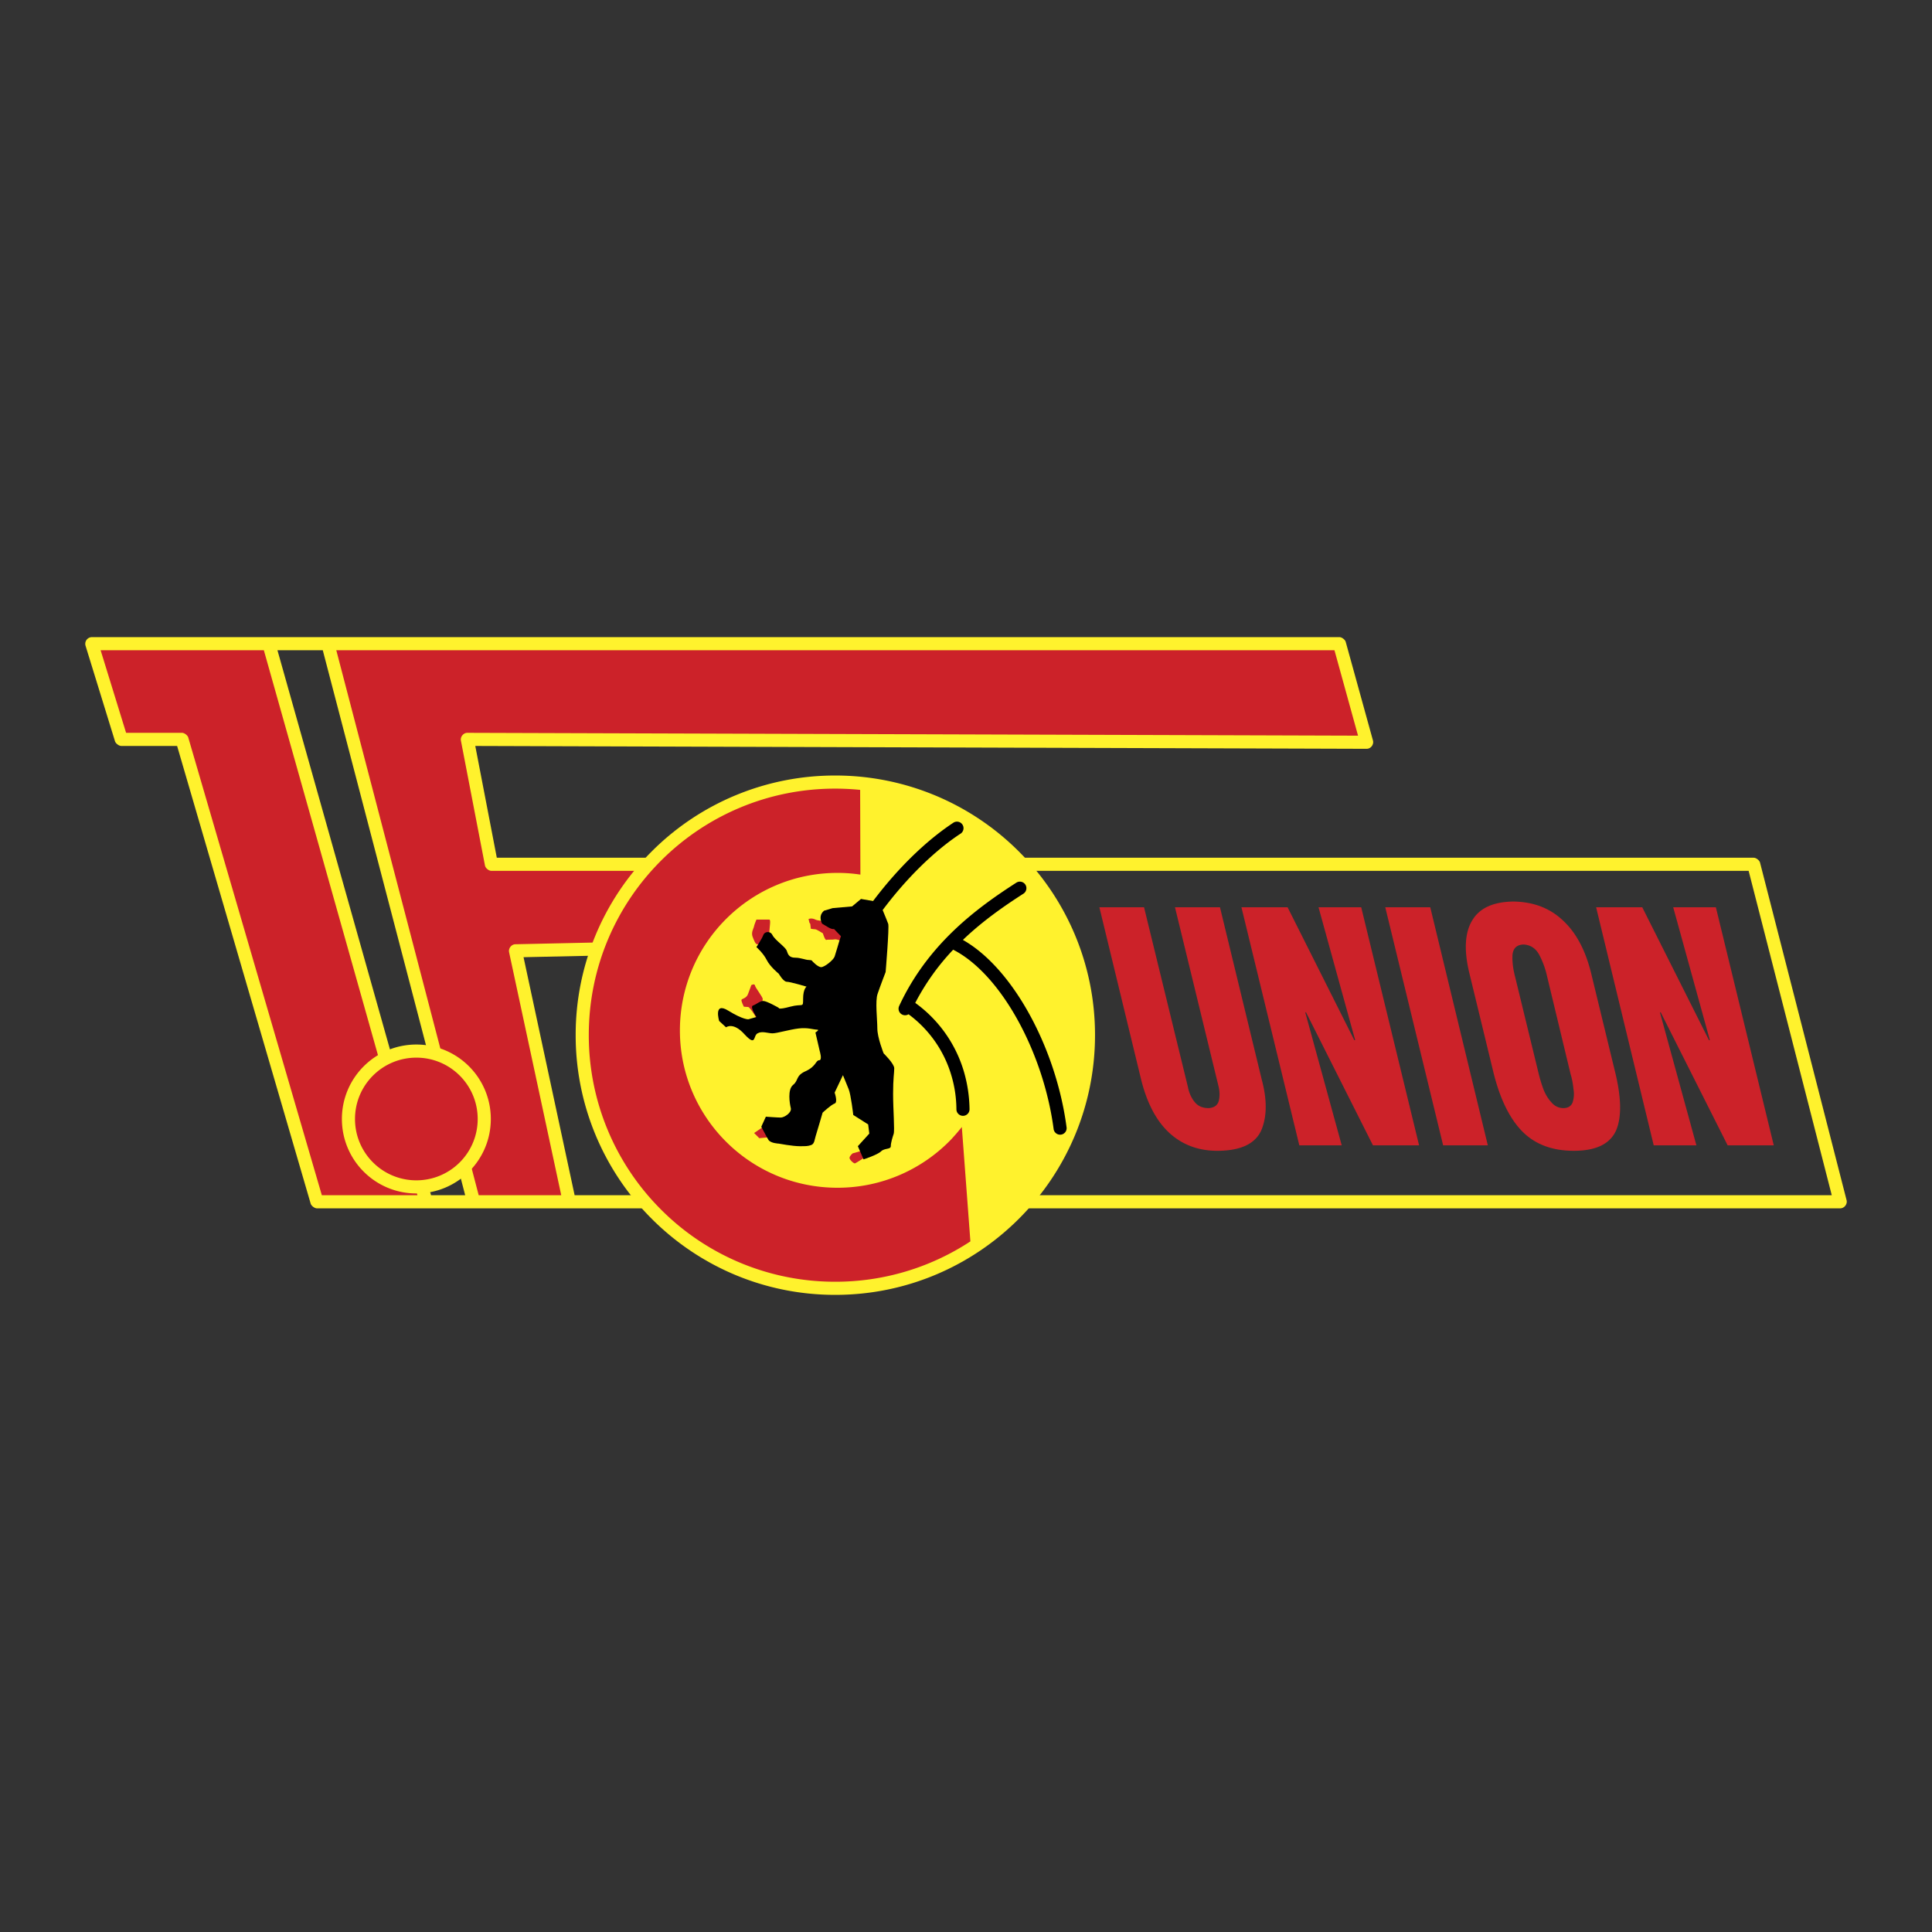
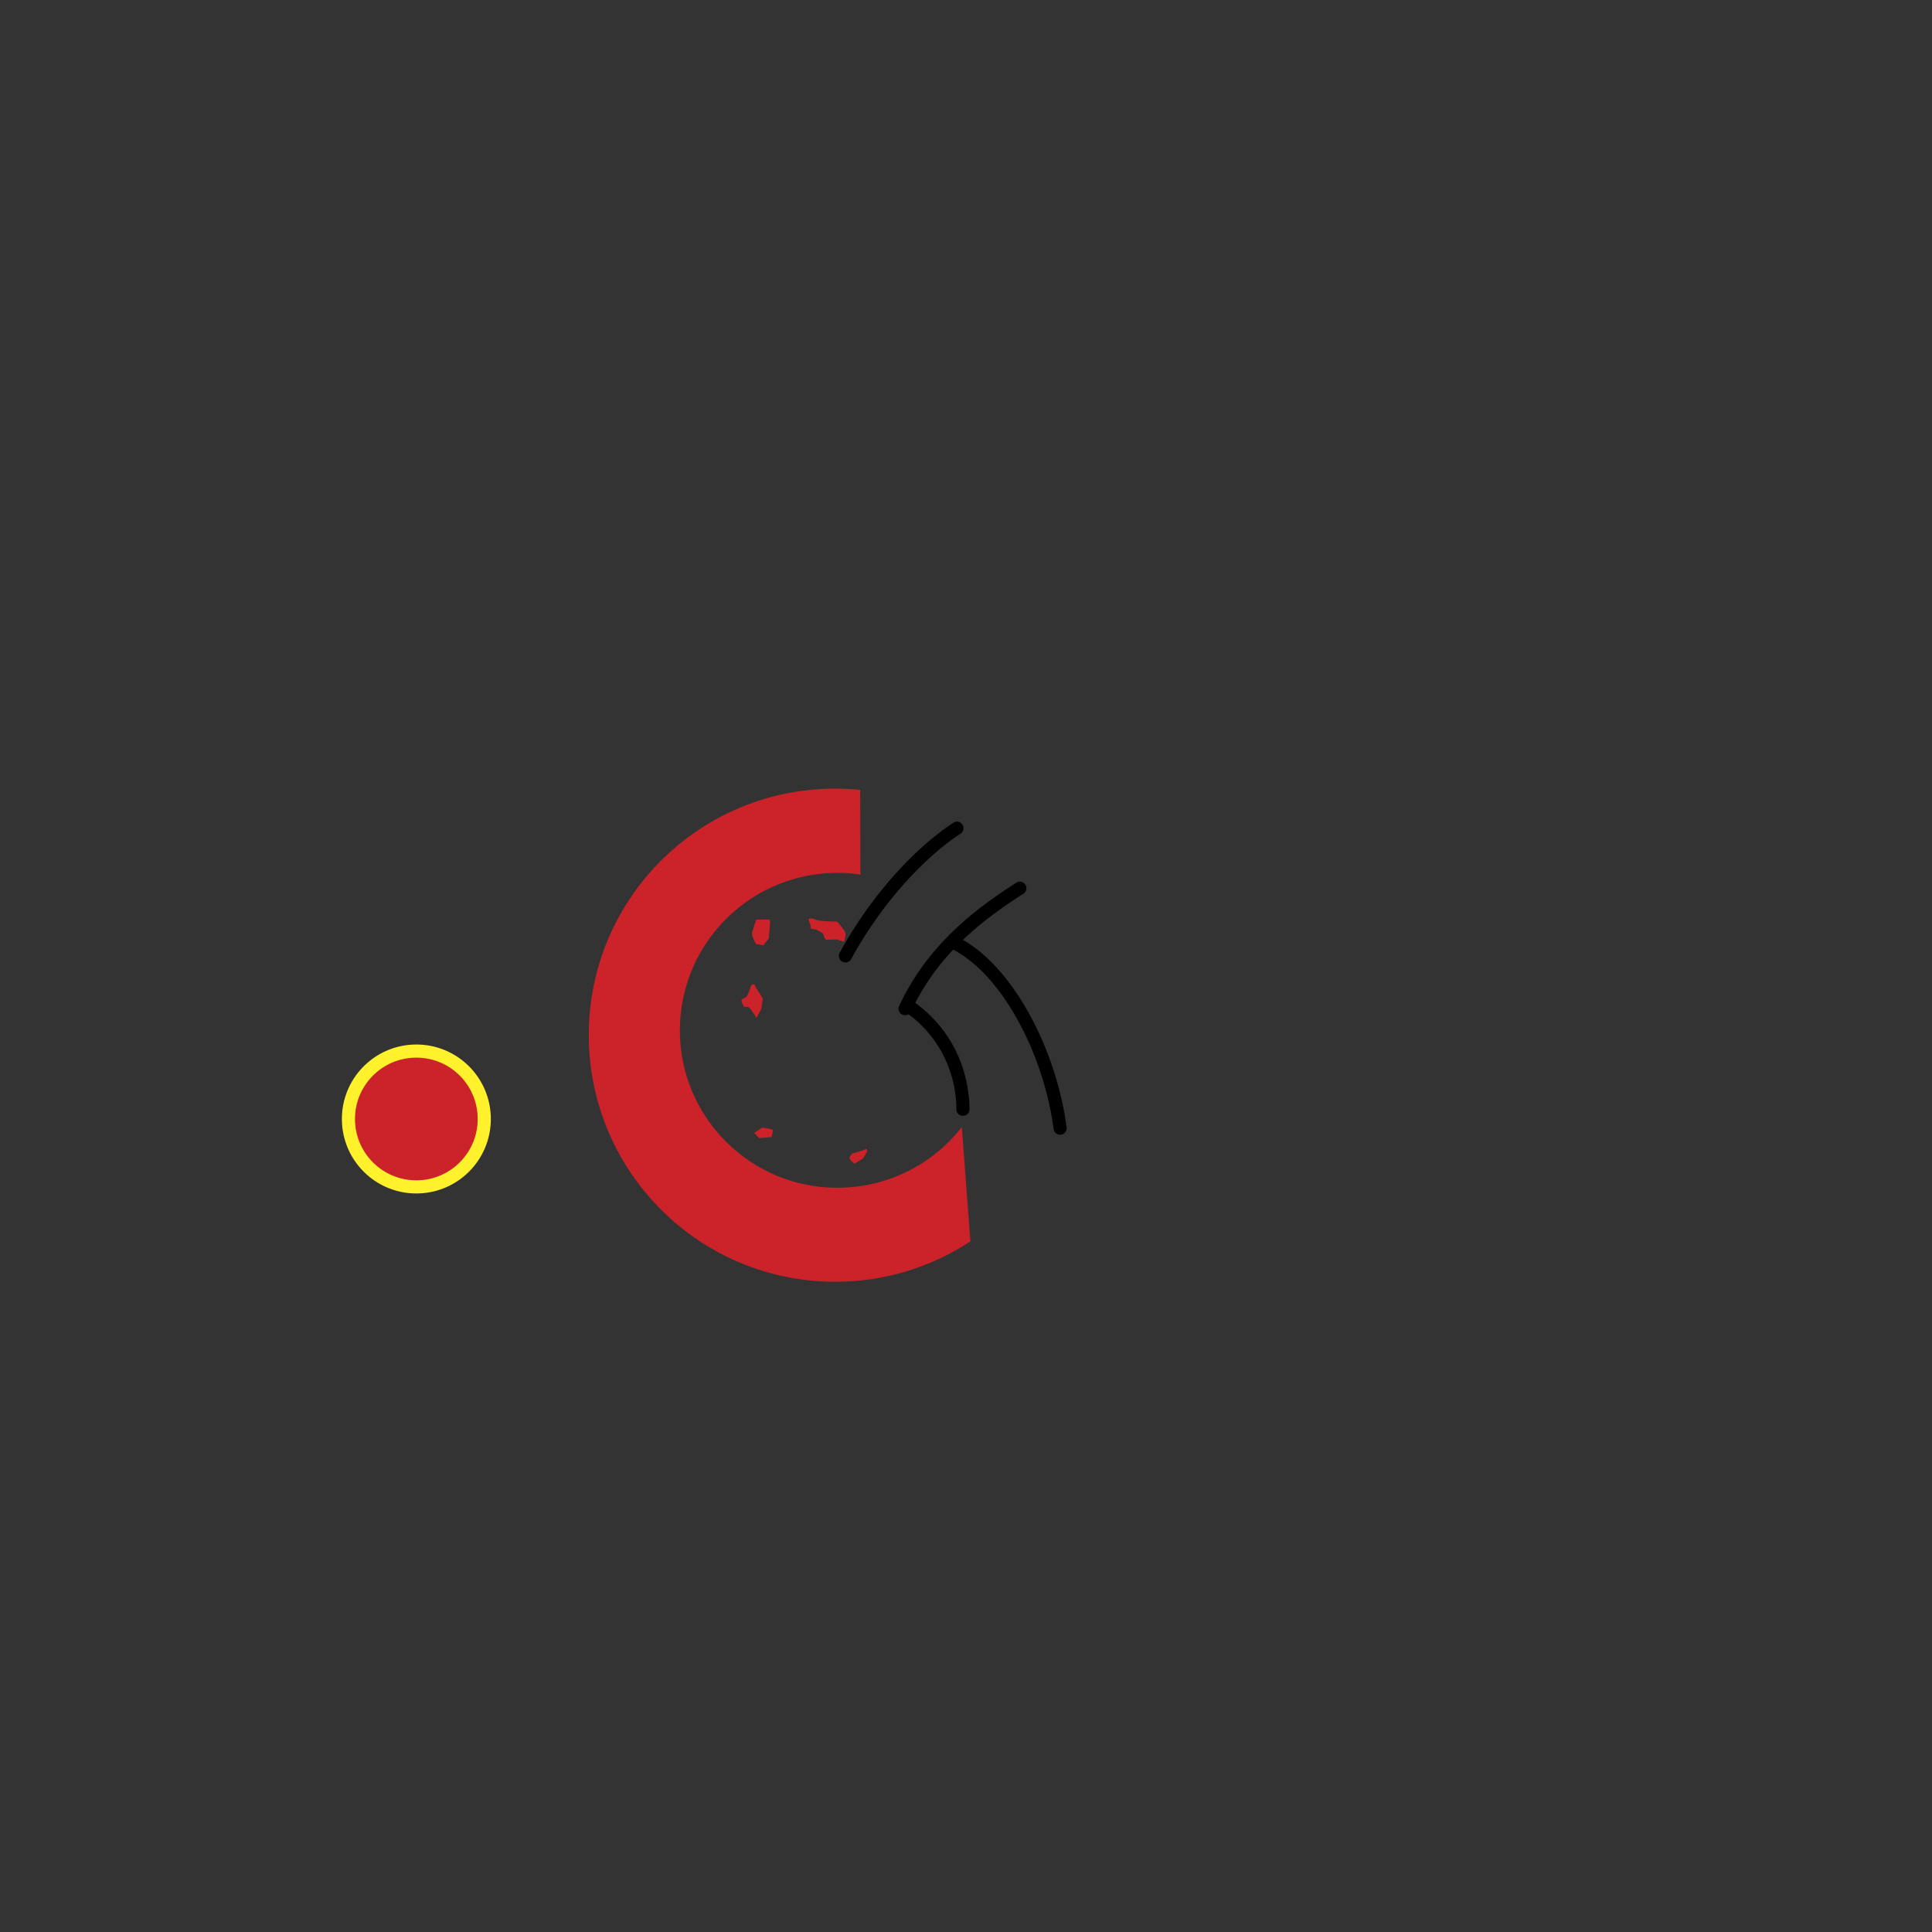
<svg xmlns="http://www.w3.org/2000/svg" width="2500" height="2500" viewBox="0 0 192.756 192.756">
  <rect x="0" y="0" width="192.756" height="192.756" fill="#333333" stroke="none" />
  <path fill-rule="evenodd" clip-rule="evenodd" fill="#fff" fill-opacity="0" d="M0 0h192.756v192.756H0V0z" />
-   <path d="M9.155 64.222h17.664l15.692 55.681h-10.89L18.158 73.769h-6.06l-2.943-9.547zm23.553 0h100.927l2.717 9.833-89.724-.286 2.401 12.462h24.33l-8.781 8.346-13.148.286 5.374 25.039h-9.547l-14.549-55.68z" fill-rule="evenodd" clip-rule="evenodd" fill="#cc2229" />
-   <path d="M9.155 63.567h124.48c.24 0 .566.249.629.48l2.717 9.833c.109.4-.215.83-.629.829l-88.933-.284 2.148 11.151h125.399c.246 0 .574.255.635.493l8.633 33.672c.1.396-.227.815-.635.815H31.621c-.235 0-.561-.247-.626-.473L17.67 74.423h-5.571c-.23 0-.556-.243-.624-.463l-2.944-9.547a.669.669 0 0 1 .624-.846zm65.735 55.681L64.16 95.241l-11.926.259 5.096 23.748h17.56zm-18.895 0l-5.204-24.25c-.082-.38.238-.782.626-.79l13.148-.286c.199-.004.527.206.608.389l11.146 24.937h106.437l-8.295-32.363H49.028c-.265 0-.591-.271-.642-.532l-2.401-12.462c-.074-.383.252-.778.642-.777l88.865.283-2.352-8.521H33.552l14.207 54.372h8.236zM27.682 64.876l15.324 54.372h3.406L32.204 64.876h-4.522zm13.966 54.372L26.325 64.876H10.039l2.541 8.238h5.579c.235 0 .561.247.626.473l13.325 45.661h9.538z" fill="#fff22d" />
  <path d="M34.765 111.642a6.77 6.77 0 0 1 6.774-6.774c3.745 0 6.774 3.03 6.774 6.774s-3.03 6.774-6.774 6.774a6.77 6.77 0 0 1-6.774-6.774z" fill-rule="evenodd" clip-rule="evenodd" fill="#cc2229" />
  <path d="M34.111 111.642c0-2.054.831-3.91 2.175-5.254s3.2-2.174 5.252-2.175h.003c2.052 0 3.909.831 5.253 2.175s2.174 3.2 2.175 5.252v.003c0 2.053-.831 3.909-2.175 5.253s-3.201 2.174-5.252 2.175h-.003a7.401 7.401 0 0 1-5.253-2.175 7.406 7.406 0 0 1-2.174-5.252v-.002h-.001zm1.308-.001v.003a6.1 6.1 0 0 0 1.791 4.326 6.105 6.105 0 0 0 4.328 1.792h.002a6.106 6.106 0 0 0 4.327-1.791 6.1 6.1 0 0 0 1.792-4.328v-.003a6.1 6.1 0 0 0-1.791-4.326 6.101 6.101 0 0 0-4.328-1.792h-.002c-1.69.001-3.22.685-4.327 1.791s-1.792 2.636-1.792 4.328z" fill="#fff22d" />
-   <path d="M113.855 107.726c.6 2.401 1.572 4.202 2.887 5.374 1.316 1.172 2.945 1.743 4.832 1.715 2.258-.028 3.658-.715 4.258-2.029.572-1.344.602-3.03.057-5.06l-4.172-17.207h-4.488l4.316 17.75c.143.543.172 1.058.057 1.544-.113.457-.457.715-1.029.743-.629 0-1.086-.229-1.4-.629s-.543-.887-.656-1.486l-4.375-17.922h-4.457l4.17 17.207zM136.98 114.271h4.602l-5.773-23.752h-4.26l3.658 13.262h-.086l-6.658-13.262h-4.604l5.774 23.752h4.23l-3.629-13.234.057-.058 6.689 13.292zM148.441 114.271l-5.744-23.752h-4.488l5.773 23.752h4.459zM156.703 107.183c.143.457.229.943.285 1.486.086.515.029.943-.086 1.314-.143.372-.457.572-.914.572-.486 0-.887-.2-1.201-.572-.344-.371-.6-.8-.801-1.314a14.618 14.618 0 0 1-.457-1.486l-2.371-9.747c-.201-.771-.287-1.486-.258-2.144.057-.658.4-1.029 1.086-1.058.715.028 1.258.4 1.6 1.058.344.657.602 1.372.773 2.144l2.344 9.747zm2.029-10.148c-.572-2.286-1.516-4.03-2.83-5.23-1.314-1.229-2.943-1.83-4.916-1.858-1.973.028-3.346.629-4.088 1.858-.744 1.201-.857 2.944-.314 5.23l2.344 9.661c.629 2.688 1.572 4.717 2.83 6.061 1.285 1.371 3.029 2.058 5.26 2.058 2.229 0 3.629-.687 4.23-2.058.57-1.344.514-3.373-.172-6.061l-2.344-9.661zM172.367 114.271h4.602l-5.776-23.752h-4.257l3.658 13.262h-.086l-6.66-13.262h-4.602l5.746 23.752h4.258l-3.629-13.234.057-.058 6.689 13.292z" fill-rule="evenodd" clip-rule="evenodd" fill="#cc2229" />
-   <path d="M57.435 103.267a25.81 25.81 0 0 1 7.581-18.313 25.81 25.81 0 0 1 18.311-7.58h.002a25.856 25.856 0 0 1 18.325 7.581c4.691 4.686 7.596 11.159 7.596 18.311v.003c0 7.154-2.902 13.635-7.594 18.327-4.692 4.69-11.172 7.594-18.326 7.594h-.003c-7.153 0-13.626-2.904-18.312-7.598a25.852 25.852 0 0 1-7.58-18.322v-.003z" fill="#fff22d" />
  <path d="M85.817 78.806l.026 8.454a15.155 15.155 0 0 0-2.287-.171c-8.689 0-15.721 7.031-15.721 15.721 0 8.66 7.031 15.692 15.721 15.692 4.459 0 8.489-1.858 11.348-4.831.372-.4.715-.801 1.058-1.229l.854 11.412a24.479 24.479 0 0 1-13.485 4.025h-.003a24.49 24.49 0 0 1-17.387-7.209 24.553 24.553 0 0 1-7.197-17.402v-.003c0-6.793 2.75-12.939 7.197-17.387s10.593-7.197 17.386-7.197h.002c.84.001 1.67.043 2.488.125z" fill-rule="evenodd" clip-rule="evenodd" fill="#cc2229" />
  <path d="M76.697 93.634l.114-1.286s.086-.6-.057-.6h-1.286s-.229.543-.257.743c-.057.2-.257.515-.143.915.143.4.314.8.457.8.115 0 .629.114.629.114l.543-.686zM75.468 101.552s-.658-1.086-.829-1.086c-.143 0-.429-.029-.429-.029s-.286-.571-.229-.686c.028-.114.514-.143.657-.601.171-.429.314-.857.314-.857s.314-.2.372.028c.028.229.829 1.201.772 1.373-.029.143-.143.971-.143.971l-.485.887zM84.215 93.977s-.686-.286-.915-.257c-.258.057-.687 0-.858.057-.142.029-.342-.658-.342-.658s-.629-.4-.743-.4c-.143 0-.458-.057-.458-.057l-.057-.486-.086-.115-.086-.371s.286-.143.686.057c.372.2 2.172.2 2.172.2s.8.915.829 1.143c.058.229-.142.887-.142.887zM76.983 113.442l-1.229.114-.515-.515.8-.543s1.029.114 1.058.258c.029.172-.114.686-.114.686zM86.473 114.586c0 .114-1.401.485-1.401.485s-.286.229-.315.429c-.028.2.429.601.543.572.143-.058.8-.486.8-.486s.572-.914.429-.829c-.113.086-.056-.285-.056-.171z" fill-rule="evenodd" clip-rule="evenodd" fill="#cc2229" />
-   <path d="M82.014 92.147c-.257-.543-.171-.972.2-1.286l.857-.257 1.944-.172.886-.743 1.829.314s.772 1.83.887 2.172c.114.343-.257 4.802-.257 4.802s-.572 1.486-.8 2.172c-.257.715-.029 2.544-.029 3.459s.629 2.486.629 2.486 1.058 1.029 1.058 1.486c0 .458-.114 1.001-.114 2.544 0 1.544.171 3.659.057 4.002s-.286.887-.286 1.229-.628.171-.972.515c-.343.343-1.744.8-1.744.8l-.572-1.314 1.144-1.258-.114-.915-1.486-.943s-.229-2.001-.458-2.572c-.229-.572-.572-1.4-.572-1.4l-.829 1.743s.343.972 0 1.087c-.343.113-1.201.914-1.201.914s-.572 1.973-.686 2.315-.114.8-.458.915c-.343.114-.457.114-1.143.114-.714 0-2.086-.258-2.086-.258s-.8-.028-1.029-.371c-.229-.372-.714-1.315-.714-1.315l.457-1s1.144.086 1.487.086c.343 0 1.114-.486 1-.943s-.343-1.858.229-2.315c.571-.458.229-.915 1.257-1.372 1.058-.486 1-1.086 1.344-1.086.343 0 .057-.915.057-.915l-.429-1.857s.486-.286.143-.286c-.343 0-.915-.229-1.829-.114-.943.114-2.144.485-2.601.485-.458 0-1.029-.257-1.486 0-.457.229-.114 1.372-1.287.114-1.143-1.286-1.858-.714-1.858-.714l-.686-.629s-.601-1.973.915-1.029c1.486.915 2 .857 2 .857l.801-.229s-.686-1.029-.343-1.144c.343-.114.686-.457 1.029-.457.343 0 1.543.687 1.543.687s-.114.229 1.143-.115c1.287-.343 1.287.172 1.287-.8s.343-1.2.343-1.2-1.629-.486-1.973-.486c-.343 0-.8-.801-.8-.801s-.857-.686-1.201-1.372c-.343-.686-1.029-1.287-1.029-1.287s.571-.857.686-1.2c.114-.343.686-.457.915 0 .229.486 1.314 1.2 1.429 1.572.115.343.229.686.83.686.571 0 1.029.229 1.372.229.343 0 .343.114.343.114s.543.6.886.6c.343 0 1.229-.714 1.343-1.058.114-.343.457-1.515.457-1.515l.171-.515-.686-.714c-.314.059-.743-.284-1.2-.542z" fill-rule="evenodd" clip-rule="evenodd" />
  <path d="M95.114 82.085a.654.654 0 0 1 .725 1.089h-.001l-.005.002c-.497.326-.998.686-1.497 1.077-.503.394-1.025.835-1.562 1.322-2.731 2.478-5.586 5.953-7.872 10.142a.653.653 0 0 1-1.145-.624c2.364-4.33 5.315-7.923 8.138-10.484a29.008 29.008 0 0 1 1.639-1.384 24.43 24.43 0 0 1 1.58-1.14zm11.298 30.382l.002.013a.65.65 0 0 1-.561.723.655.655 0 0 1-.734-.562v-.011a29.75 29.75 0 0 0-.631-3.294 31.74 31.74 0 0 0-.988-3.231c-1.881-5.161-4.99-9.614-8.402-11.354a23.307 23.307 0 0 0-3.784 5.308 12.967 12.967 0 0 1 4.836 6.791 14.032 14.032 0 0 1 .581 3.814.654.654 0 0 1-1.309.016l-.001-.051a12.056 12.056 0 0 0-.523-3.4 11.67 11.67 0 0 0-4.252-6.035.652.652 0 0 1-.936-.828c1.217-2.621 2.791-4.772 4.504-6.578a28.425 28.425 0 0 1 .949-.953c2.067-1.979 4.264-3.503 6.249-4.778a.653.653 0 0 1 .705 1.099c-1.93 1.24-4.064 2.718-6.049 4.619 3.567 2.015 6.739 6.621 8.659 11.887a33.42 33.42 0 0 1 1.029 3.365c.281 1.131.502 2.279.654 3.428 0-.011 0-.009.002.012z" />
</svg>